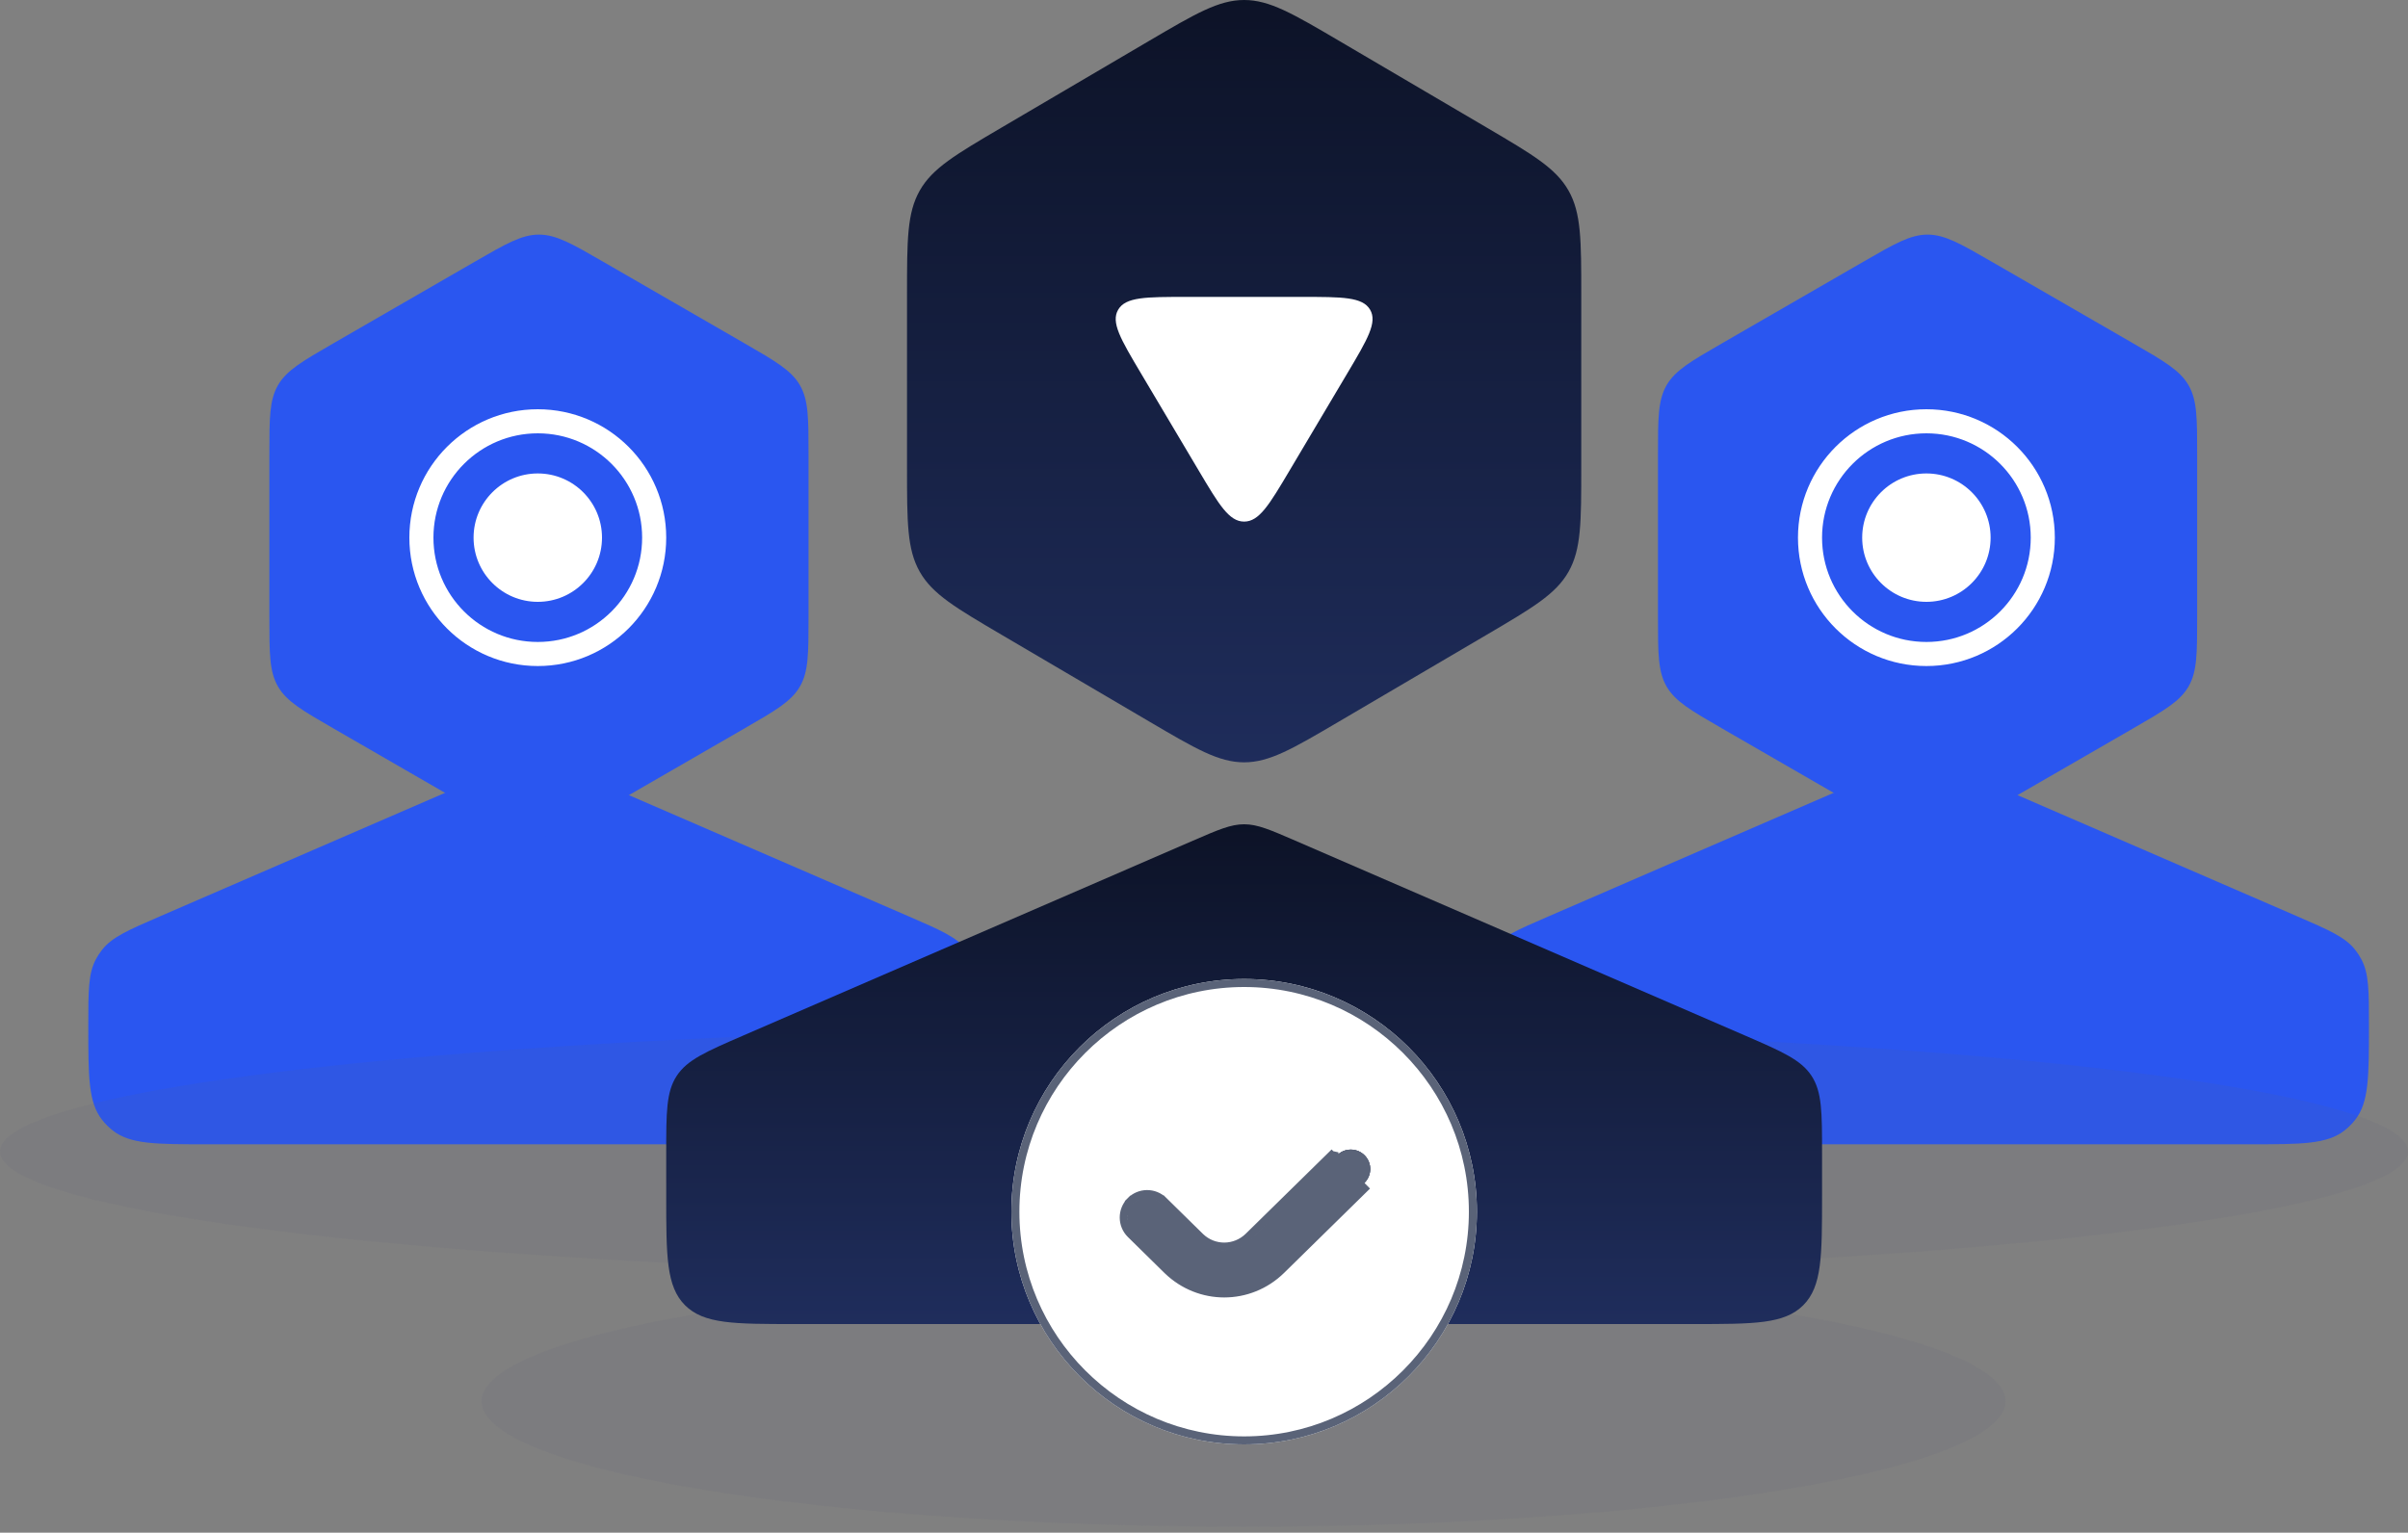
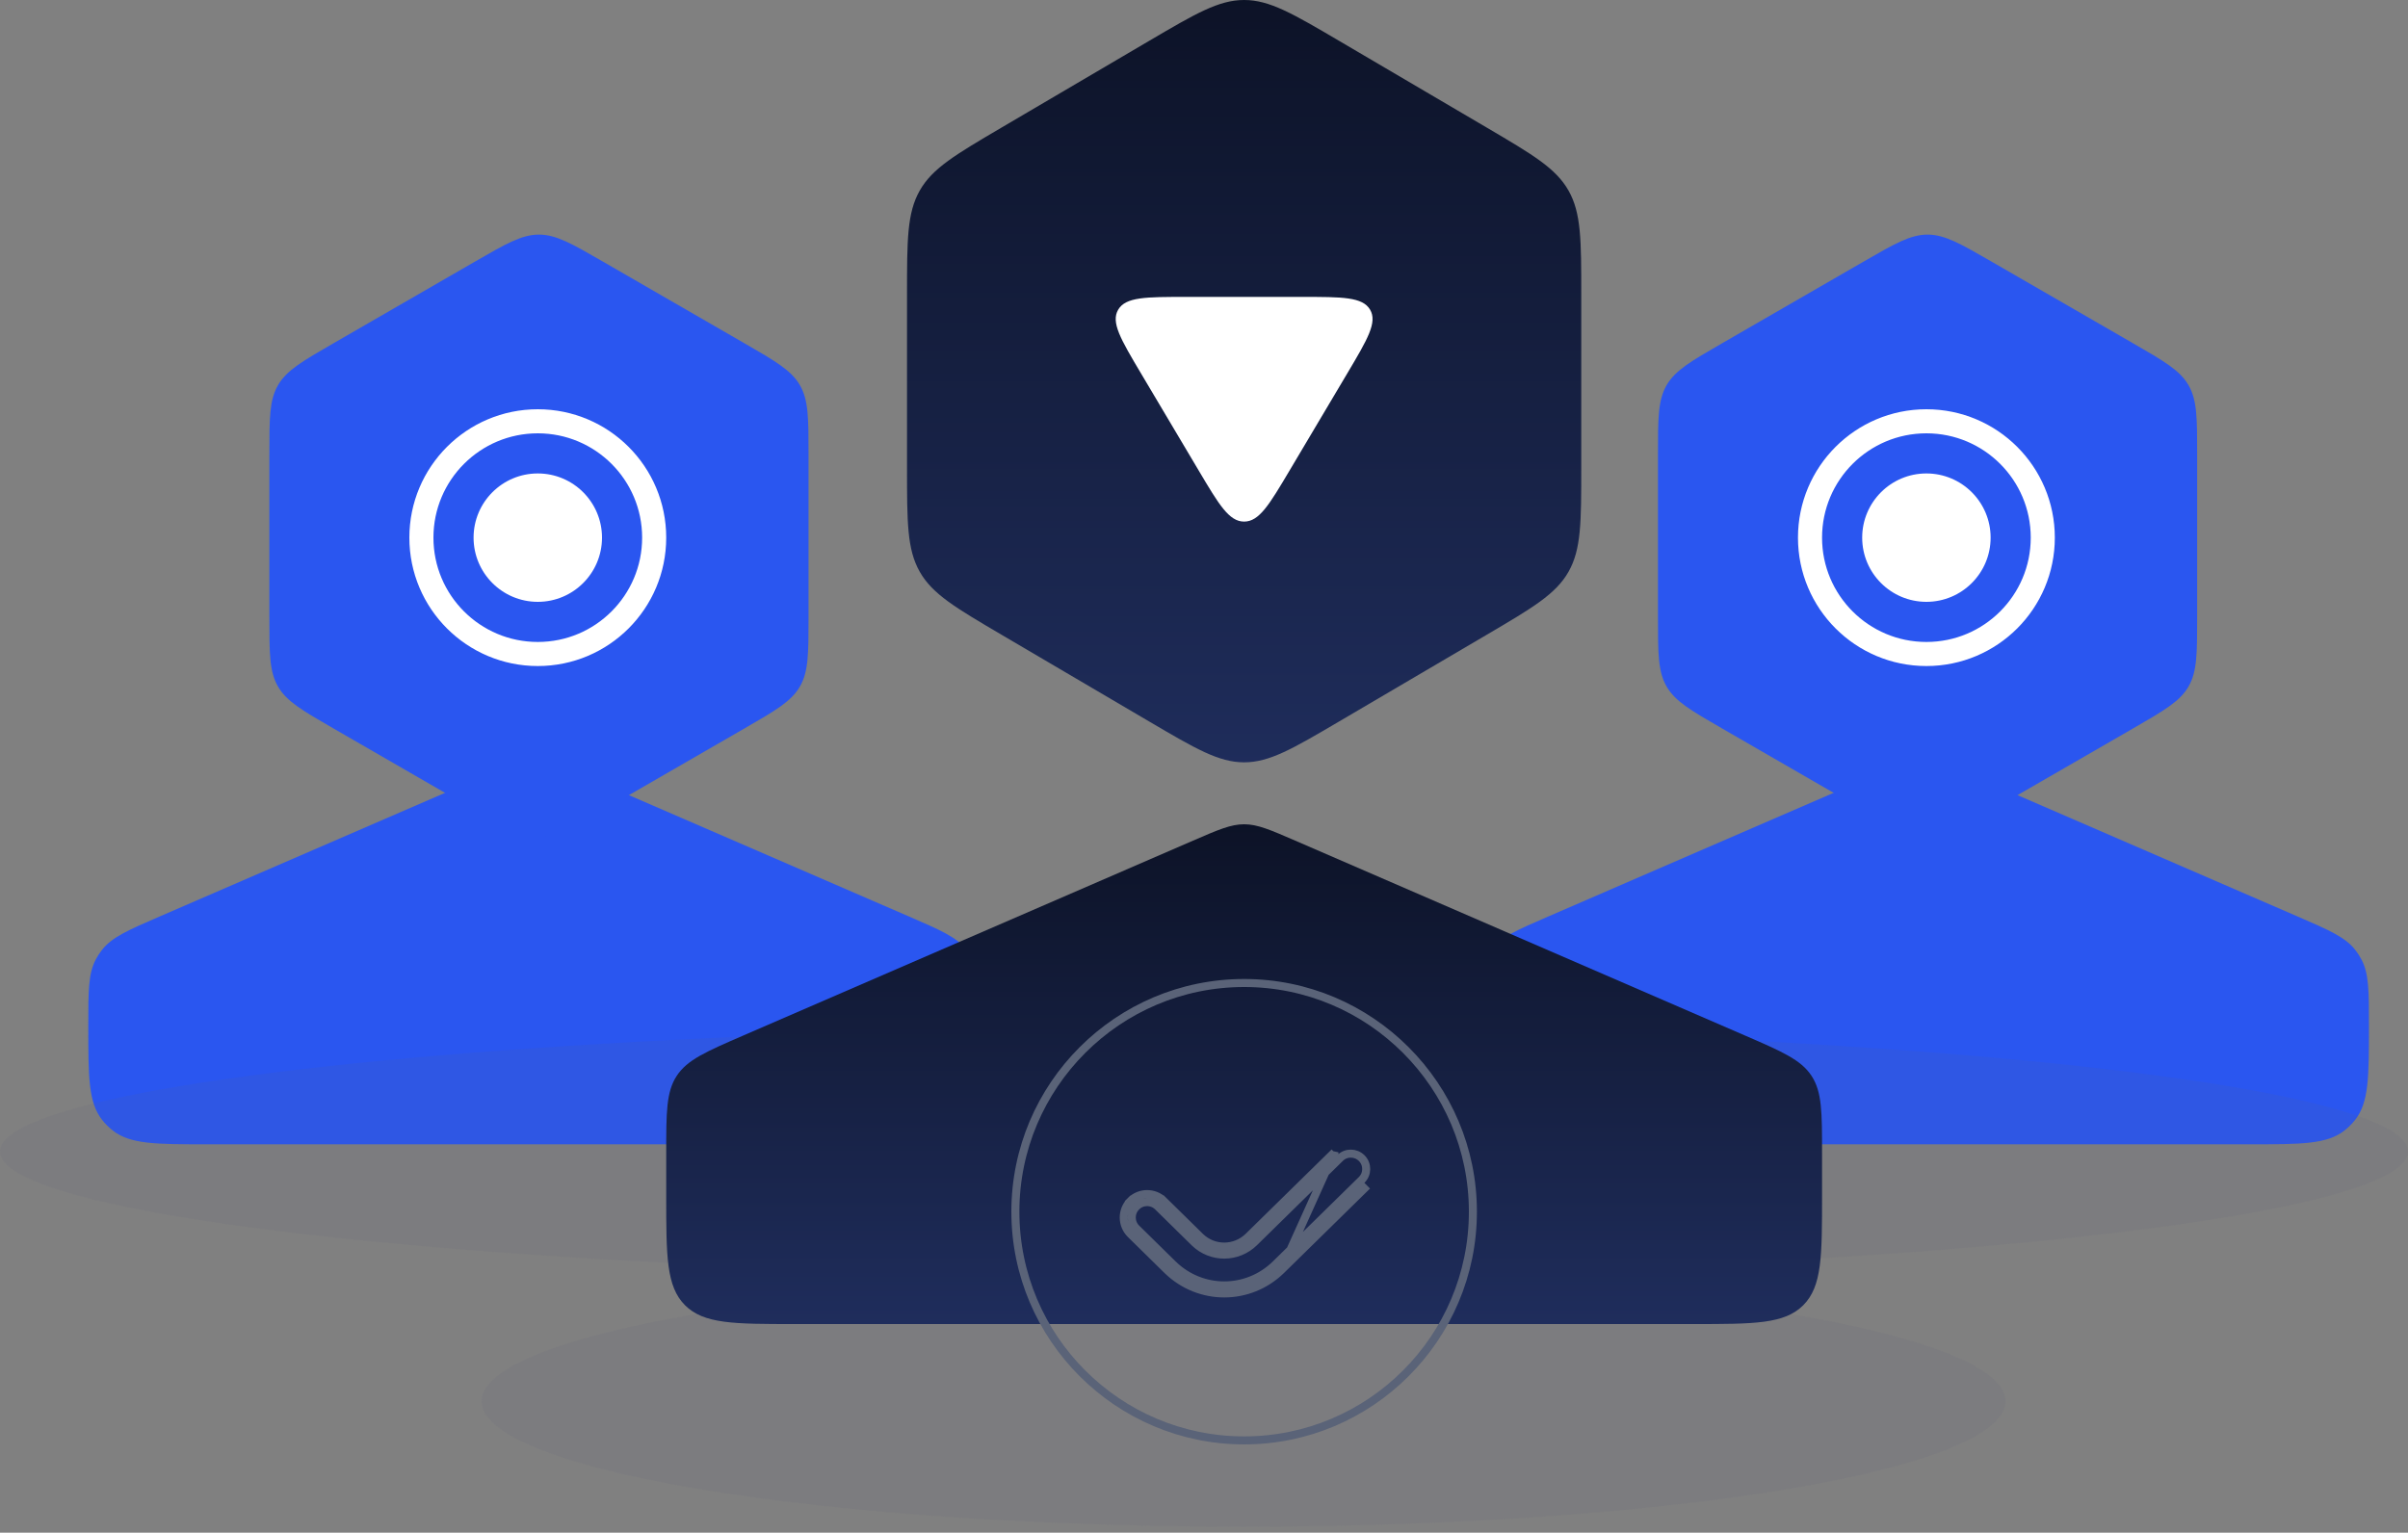
<svg xmlns="http://www.w3.org/2000/svg" width="300" height="191" viewBox="0 0 300 191" fill="none">
  <rect x="0" y="0" width="300" height="191" fill="#808080" stroke="none" />
  <path d="M11 127.788C11 123.46 11 121.296 11.959 119.518C12.178 119.113 12.431 118.727 12.715 118.366C13.965 116.779 15.951 115.918 19.922 114.197L60.205 96.739C63.341 95.38 64.909 94.701 66.568 94.701C68.227 94.701 69.794 95.38 72.93 96.739L113.213 114.197C117.184 115.918 119.17 116.779 120.42 118.366C120.705 118.727 120.958 119.113 121.176 119.518C122.135 121.296 122.135 123.46 122.135 127.788C122.135 134.182 122.135 137.38 120.412 139.56C120.026 140.049 119.584 140.491 119.095 140.877C116.915 142.6 113.717 142.6 107.323 142.6H25.812C19.418 142.6 16.221 142.6 14.04 140.877C13.551 140.491 13.11 140.049 12.723 139.56C11 137.38 11 134.182 11 127.788Z" fill="#2A56F0" />
  <path d="M59.145 32.618C63.049 30.364 65.001 29.237 67.145 29.237C69.288 29.237 71.24 30.364 75.144 32.618L92.73 42.771C96.635 45.025 98.587 46.152 99.659 48.008C100.731 49.865 100.731 52.119 100.731 56.627V76.93C100.731 81.439 100.731 83.693 99.659 85.549C98.587 87.406 96.635 88.533 92.73 90.787L75.144 100.939C71.24 103.193 69.288 104.32 67.145 104.32C65.001 104.32 63.049 103.193 59.145 100.939L41.559 90.787C37.655 88.533 35.703 87.406 34.631 85.549C33.559 83.693 33.559 81.439 33.559 76.93V56.627C33.559 52.119 33.559 49.865 34.631 48.008C35.703 46.152 37.655 45.025 41.559 42.771L59.145 32.618Z" fill="#2A56F0" />
  <circle cx="67" cy="67" r="8" fill="white" />
  <circle cx="67" cy="67" r="14.5" stroke="white" stroke-width="3" />
  <path d="M184 127.788C184 123.46 184 121.296 184.959 119.518C185.178 119.113 185.431 118.727 185.715 118.366C186.965 116.779 188.951 115.918 192.922 114.197L233.205 96.739C236.341 95.38 237.909 94.701 239.568 94.701C241.227 94.701 242.794 95.38 245.93 96.739L286.213 114.197C290.184 115.918 292.17 116.779 293.42 118.366C293.705 118.727 293.958 119.113 294.176 119.518C295.135 121.296 295.135 123.46 295.135 127.788C295.135 134.182 295.135 137.38 293.412 139.56C293.026 140.049 292.584 140.491 292.095 140.877C289.915 142.6 286.717 142.6 280.323 142.6H198.812C192.418 142.6 189.22 142.6 187.04 140.877C186.551 140.491 186.109 140.049 185.723 139.56C184 137.38 184 134.182 184 127.788Z" fill="#2A56F0" />
  <path d="M232.145 32.618C236.049 30.364 238.001 29.237 240.145 29.237C242.288 29.237 244.24 30.364 248.144 32.618L265.73 42.771C269.635 45.025 271.587 46.152 272.659 48.008C273.731 49.865 273.731 52.119 273.731 56.627V76.93C273.731 81.439 273.731 83.693 272.659 85.549C271.587 87.406 269.635 88.533 265.73 90.787L248.144 100.939C244.24 103.193 242.288 104.32 240.145 104.32C238.001 104.32 236.049 103.193 232.145 100.939L214.559 90.787C210.655 88.533 208.703 87.406 207.631 85.549C206.559 83.693 206.559 81.439 206.559 76.93V56.627C206.559 52.119 206.559 49.865 207.631 48.008C208.703 46.152 210.655 45.025 214.559 42.771L232.145 32.618Z" fill="#2A56F0" />
  <circle cx="240" cy="67" r="8" fill="white" />
  <circle cx="240" cy="67" r="14.5" stroke="white" stroke-width="3" />
  <ellipse cx="150" cy="143.5" rx="150" ry="15.5" fill="#5A6378" fill-opacity="0.1" />
  <ellipse cx="154.928" cy="174.627" rx="94.928" ry="15.627" fill="#5A6378" fill-opacity="0.1" />
  <path d="M83 143.709C83 138.614 83 136.066 84.312 134.067C85.625 132.068 87.962 131.055 92.637 129.029L148.637 104.758C151.773 103.399 153.341 102.719 155 102.719C156.659 102.719 158.227 103.399 161.363 104.758L217.363 129.029C222.038 131.055 224.375 132.068 225.688 134.067C227 136.066 227 138.614 227 143.709V149C227 156.542 227 160.314 224.657 162.657C222.314 165 218.542 165 211 165H99C91.457 165 87.686 165 85.343 162.657C83 160.314 83 156.542 83 149V143.709Z" fill="url(#paint0_linear_1385_27393)" />
  <path d="M143.172 5.088C148.945 1.696 151.831 6.25289e-08 155 0C158.169 -6.25289e-08 161.055 1.696 166.828 5.088L185.171 15.867C190.944 19.26 193.83 20.956 195.415 23.75C197 26.544 197 29.937 197 36.722V58.278C197 65.063 197 68.456 195.415 71.25C193.83 74.044 190.944 75.74 185.171 79.133L166.828 89.912C161.055 93.304 158.169 95 155 95C151.831 95 148.945 93.304 143.172 89.912L124.829 79.133C119.056 75.74 116.17 74.044 114.585 71.25C113 68.456 113 65.063 113 58.278V36.722C113 29.937 113 26.544 114.585 23.75C116.17 20.956 119.056 19.26 124.829 15.867L143.172 5.088Z" fill="url(#paint1_linear_1385_27393)" />
  <path d="M160.643 58.665C158.135 62.888 156.881 65 155 65C153.119 65 151.865 62.888 149.357 58.665L142.134 46.503C139.626 42.279 138.372 40.168 139.312 38.584C140.253 37 142.761 37 147.777 37L162.223 37C167.239 37 169.747 37 170.688 38.584C171.628 40.168 170.374 42.279 167.866 46.503L160.643 58.665Z" fill="white" />
-   <path d="M155 122C139.009 122 126 135.009 126 151C126 166.991 139.009 180 155 180C170.991 180 184 166.991 184 151C184 135.009 170.991 122 155 122ZM169.983 147.404L159.287 157.904C157.395 159.76 154.959 160.686 152.521 160.686C150.109 160.686 147.697 159.777 145.812 157.958L141.223 153.446C140.27 152.51 140.258 150.981 141.194 150.029C142.126 149.074 143.661 149.062 144.611 150L149.186 154.497C151.061 156.309 154.021 156.3 155.906 154.453L166.6 143.955C167.55 143.018 169.075 143.035 170.017 143.987C170.952 144.939 170.938 146.469 169.983 147.404Z" fill="white" />
-   <path d="M169.983 147.404L159.287 157.904C157.395 159.76 154.959 160.686 152.521 160.686C150.109 160.686 147.697 159.777 145.812 157.958L141.223 153.446C140.27 152.51 140.258 150.981 141.194 150.029C142.126 149.074 143.661 149.062 144.611 150L149.186 154.497C151.061 156.309 154.021 156.3 155.906 154.453L166.6 143.955C167.55 143.018 169.075 143.035 170.017 143.987C170.952 144.939 170.938 146.469 169.983 147.404Z" fill="#5A6378" />
  <path d="M169.633 147.047L169.633 147.047C170.391 146.305 170.402 145.093 169.661 144.338C168.91 143.58 167.702 143.57 166.951 144.311L166.95 144.312L156.257 154.81L156.256 154.811C154.179 156.845 150.91 156.859 148.838 154.856L148.835 154.853L144.26 150.356L144.259 150.355C143.506 149.612 142.29 149.622 141.551 150.378L141.55 150.379C140.808 151.134 140.818 152.348 141.573 153.089L141.573 153.089L146.159 157.598C146.16 157.598 146.16 157.599 146.161 157.599C147.95 159.326 150.236 160.186 152.521 160.186C154.831 160.186 157.141 159.309 158.937 157.548L169.633 147.047ZM169.633 147.047L158.937 157.547L169.633 147.047ZM159.637 158.261L159.637 158.261C157.649 160.212 155.086 161.186 152.521 161.186C149.982 161.186 147.445 160.229 145.465 158.317L145.461 158.314L140.872 153.802C139.723 152.673 139.709 150.827 140.837 149.678M159.637 158.261L166.249 143.599C166.249 143.599 166.249 143.599 166.249 143.6L155.556 154.096M159.637 158.261L170.333 147.761L159.637 158.261ZM140.837 149.678L141.194 150.029L140.836 149.679C140.836 149.679 140.837 149.678 140.837 149.678ZM140.837 149.678C141.964 148.526 143.815 148.512 144.962 149.643L144.961 149.643L144.611 150L144.962 149.644L149.533 154.137L149.186 154.497L149.536 154.14L149.535 154.139C151.214 155.76 153.864 155.754 155.556 154.097M155.556 154.097L155.906 154.453L155.556 154.096M155.556 154.097L155.556 154.096M155.556 154.097L155.556 154.096M126.5 151C126.5 135.285 139.285 122.5 155 122.5C170.715 122.5 183.5 135.285 183.5 151C183.5 166.715 170.715 179.5 155 179.5C139.285 179.5 126.5 166.715 126.5 151Z" stroke="#5A6378" />
  <defs>
    <linearGradient id="paint0_linear_1385_27393" x1="155" y1="102" x2="155" y2="165" gradientUnits="userSpaceOnUse">
      <stop stop-color="#0C1226" />
      <stop offset="1" stop-color="#1F2D5C" />
    </linearGradient>
    <linearGradient id="paint1_linear_1385_27393" x1="155" y1="-1.862" x2="155" y2="96.863" gradientUnits="userSpaceOnUse">
      <stop stop-color="#0C1226" />
      <stop offset="1" stop-color="#1F2D5C" />
    </linearGradient>
  </defs>
</svg>